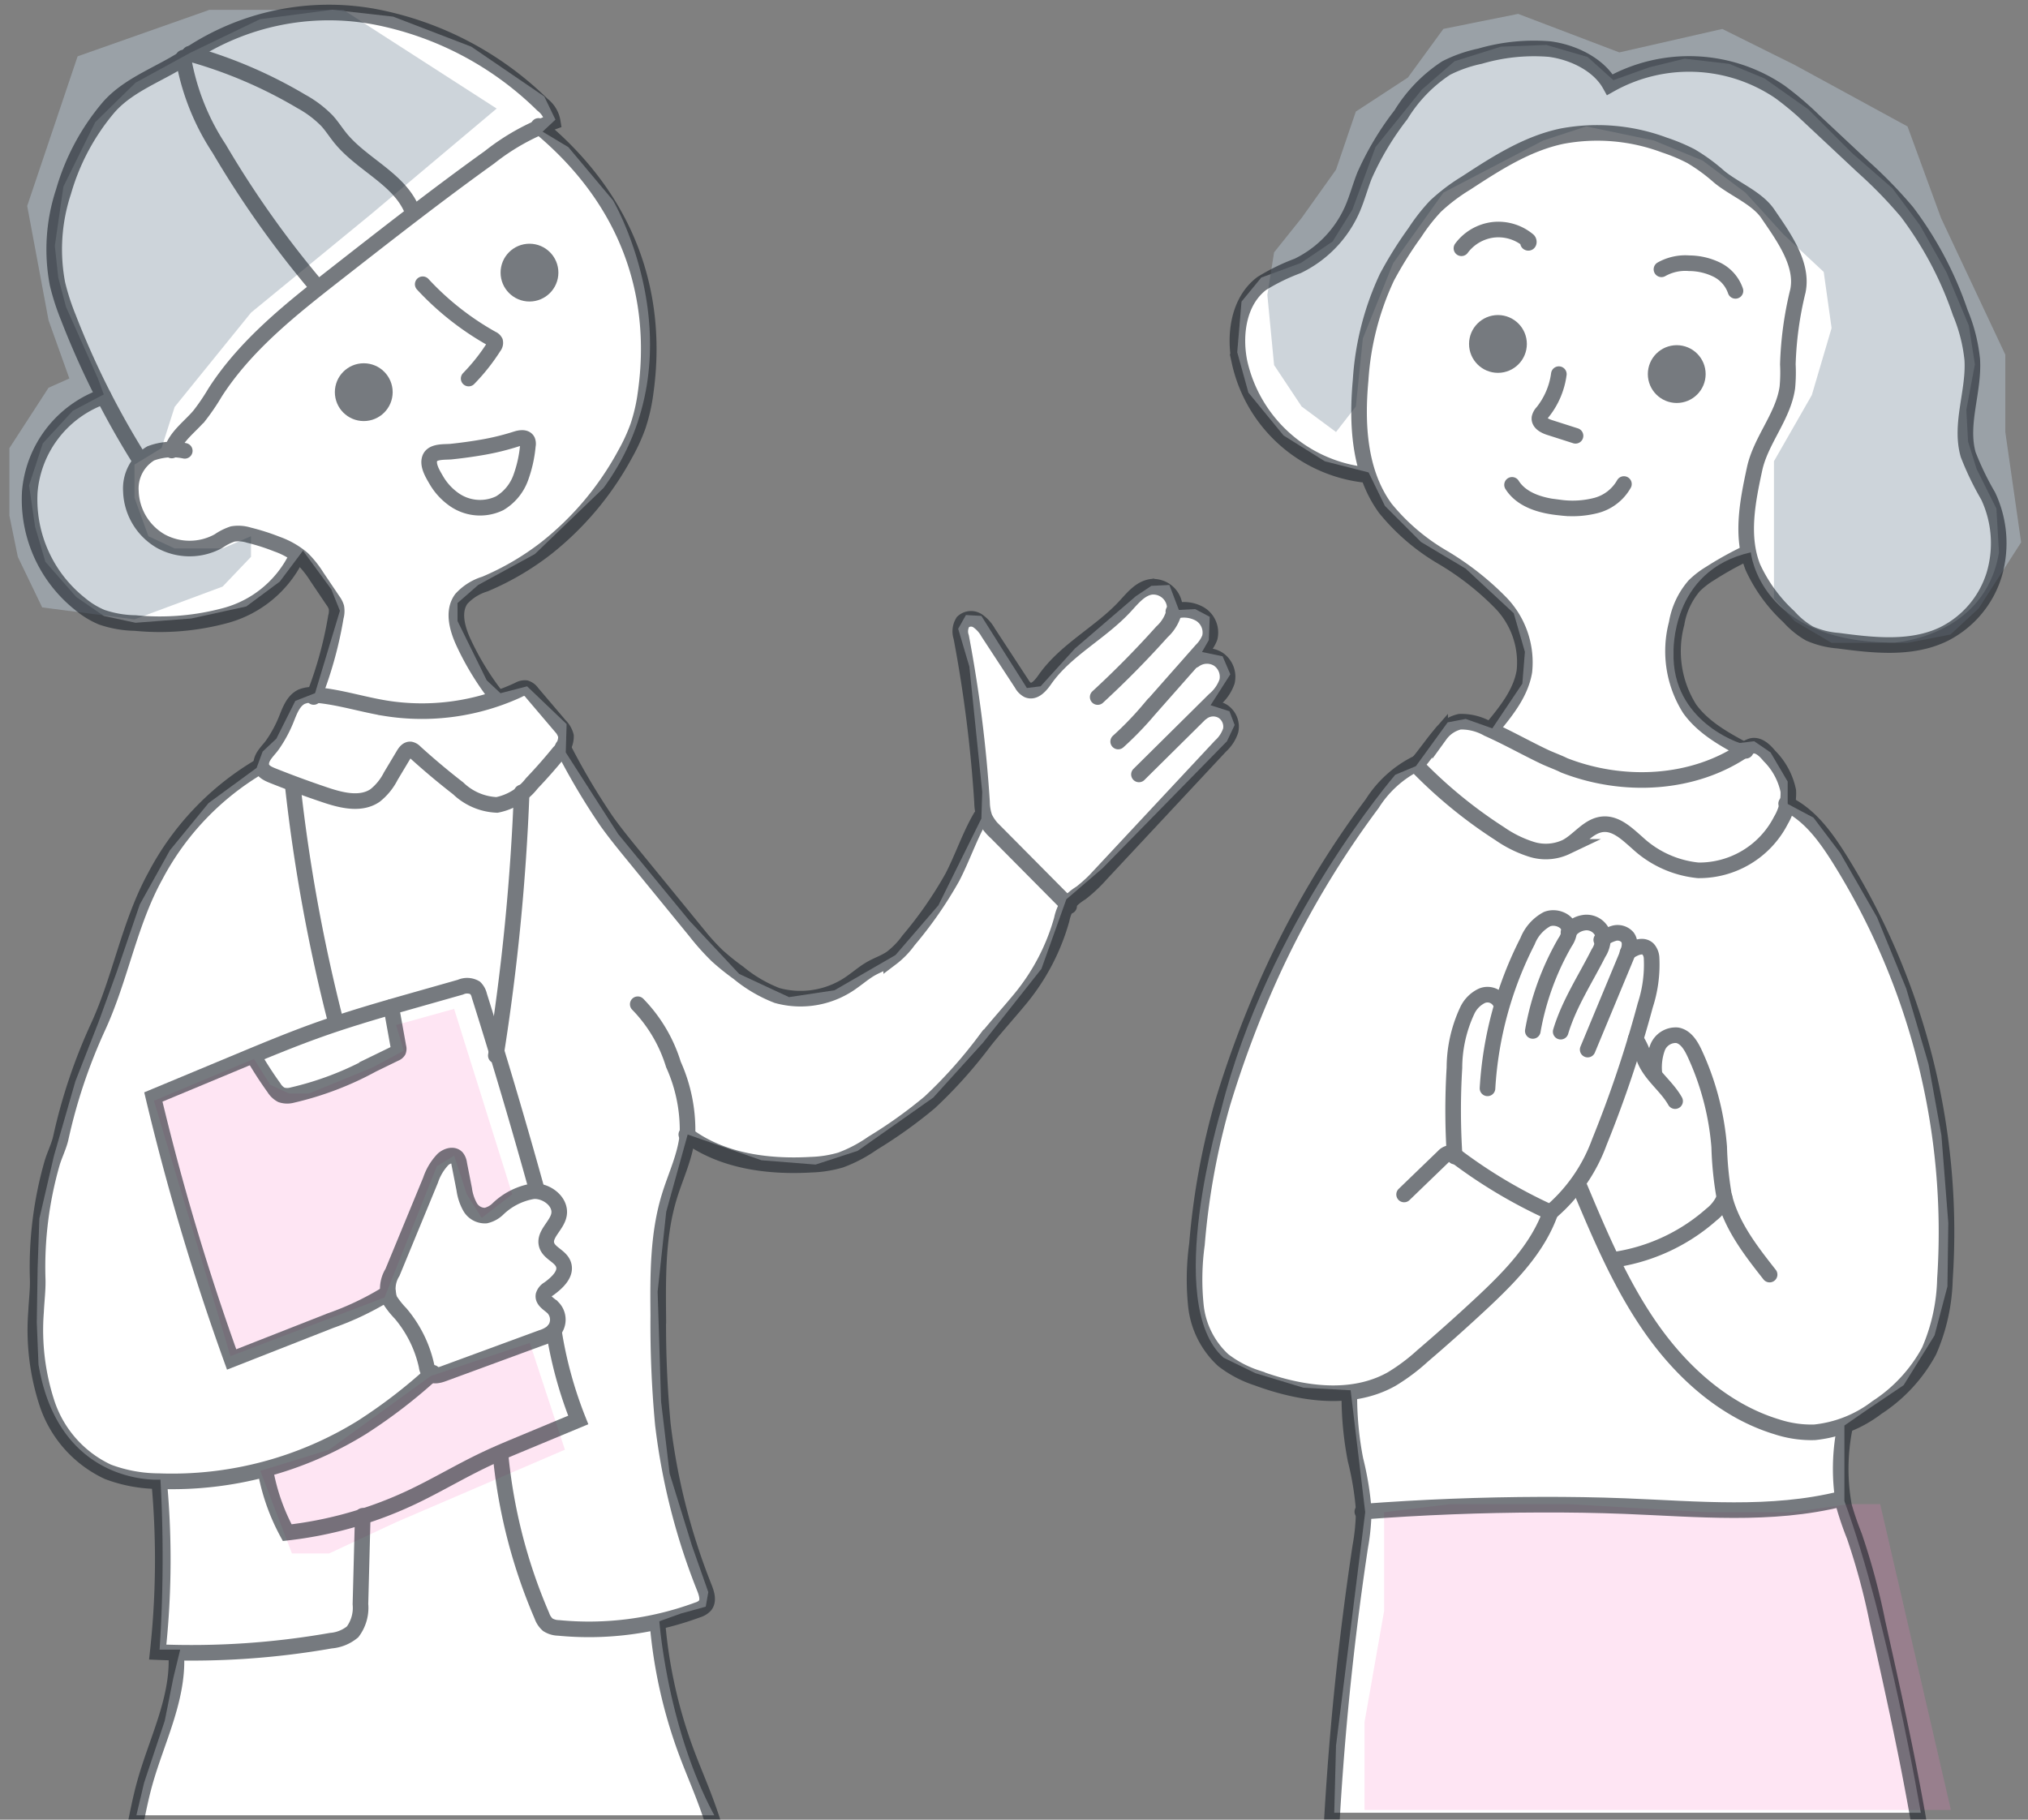
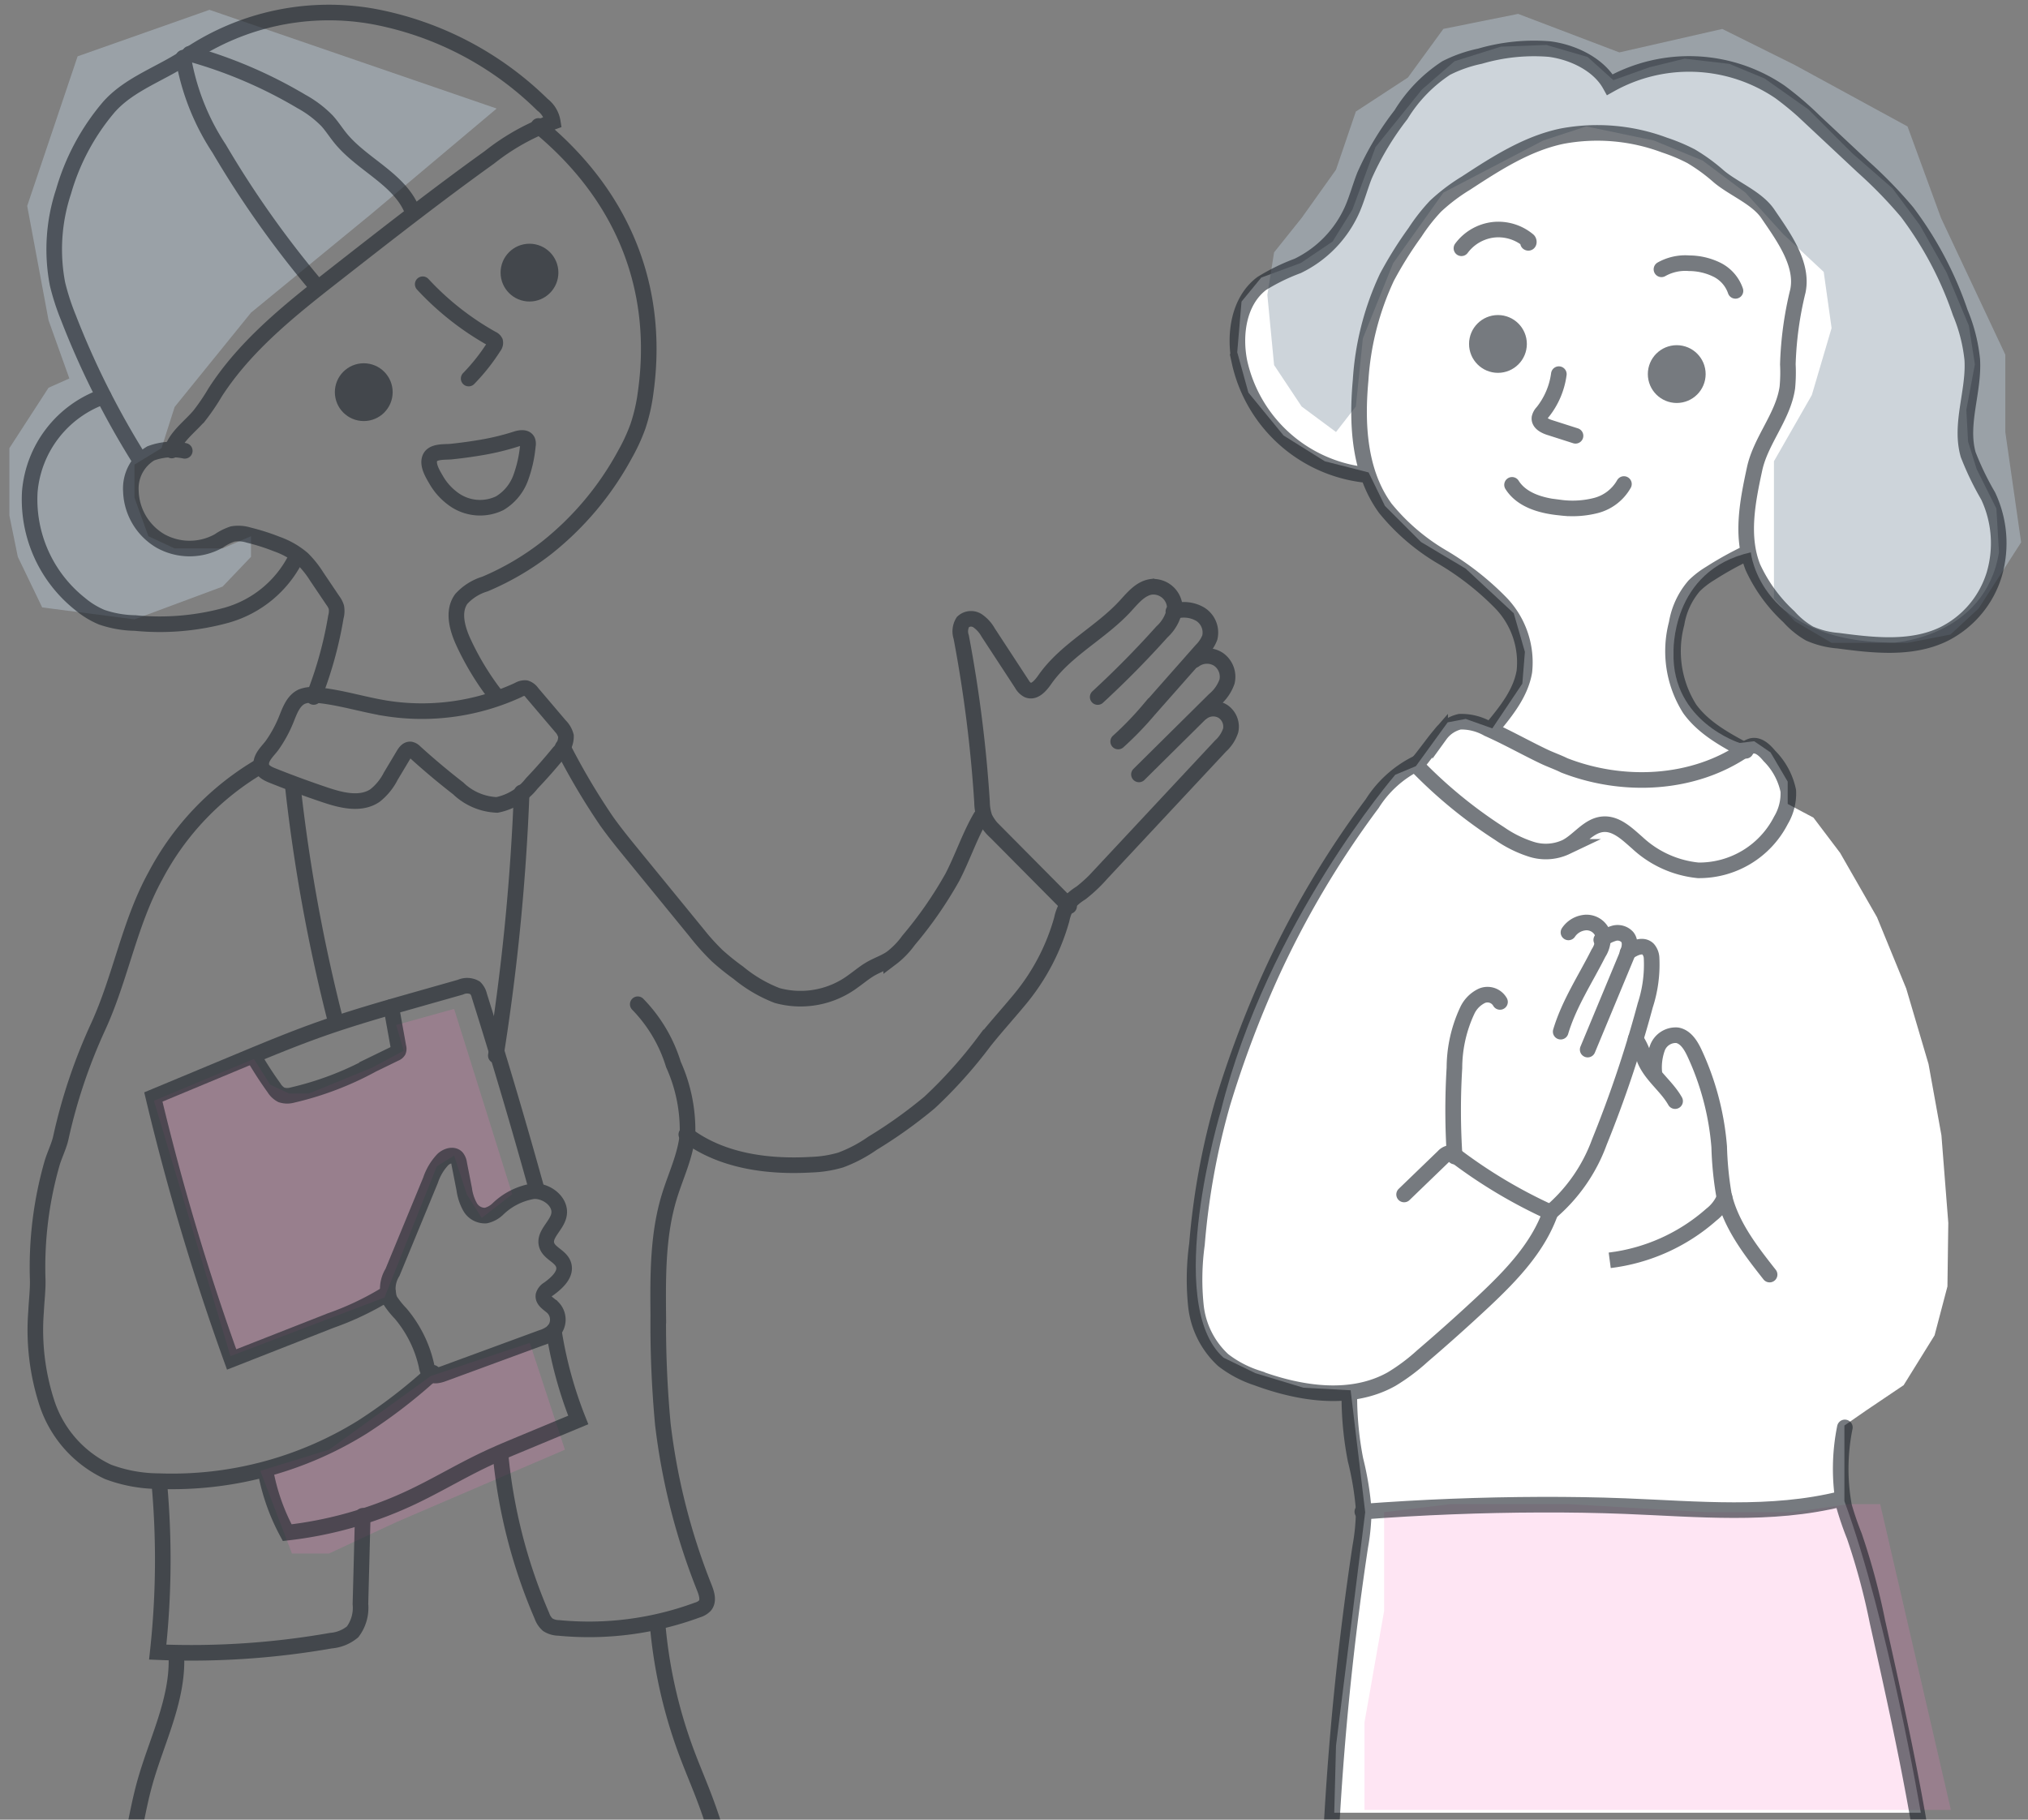
<svg xmlns="http://www.w3.org/2000/svg" width="195" height="175">
  <rect width="100%" height="100%" fill="#808080" stroke="none" />
  <defs>
    <clipPath id="a">
      <path transform="translate(15 1)" fill="#fff" d="M0 0h195v175H0z" />
    </clipPath>
  </defs>
-   <path fill="none" d="M1 0h194v175H1z" />
  <g fill="#fff">
-     <path data-name="パス 2186" d="M68.684 174.581H13.115l.743-3.138 1.982-5.945.826-4.128.66-2.725h-1.981a133.8 133.8 0 00.082-16.348s-9.743.742-11.725-11.065l-.165-4.045.083-5.285.165-4.706 1.4-6.028 2.064-7.183 2.229-5.7 1.738-4.786 2.23-6.523 2.889-5.2 3.716-4.541 4.624-3.386.578-1.569 1.321-1.241 1.82-3.632 1.9-.743 2.39-7.925-.826-2.064-2.724-3.718-2.23 2.973-3.22 2.394L18.4 59.48l-5.367.413-3.055-.66-2.643-1.817-2.972-3.385-.991-3.386-.578-3.963 1.321-4.043 2.89-3.137 2.973-1.569-.578-1.569-3.055-6.856-.743-2.807-.331-3.055.826-5.7 3.055-6.192 3.881-3.8 5.284-2.889 6.688-3.218 6.936-.908 5.862.661 7.514 2.89 7.018 4.789 1.074 2.229-1.239 1.156 2.477 1.486 4.294 5.119s8.587 14.615-.908 27.661l-6.606 6.358-5.449 2.972-1.984 1.734v1.734l2.807 5.7 1.321 1.239 2.56-.661 3.8 3.633-.082 2.725 5.036 7.844 6.853 8.339 4.789 5.12 4.789 2.229 4.377-.66 5.862-3.386 4.128-4.789 4.129-8.339.082-2.56-1.238-12.058-1.074-3.633.744-1.321 1.486.083 1.816 2.89 2.56 4.045 1.321-.165 3.3-3.633 5.862-5.036 1.486-.991 1.734-.083.909 2.4 1.568-.083 1.4.743-.082 2.23-.661 1.155 1.982.413.743 1.734-1.9 2.973 1.816.578.5 1.321-.744 1.569-11.972 12.22-3.468 2.972-2.394 6.688-5.615 7.1-4.789 5.285-7.266 5.119-4.046 1.321-5.2-.413-7.1-2.477-2.063 7.431-.826 7.679.331 10.569.825 6.936 2.147 6.935 1.569 4.459-.248 1.4-2.394.66-2.064.743s.743 10.239 5.284 18.661" />
    <path data-name="パス 2187" d="M128.294 174.333h56.4s-3.137-18.495-7.348-29.972v-7.266l2.147-1.487 3.55-2.394 2.972-4.789 1.239-4.707.083-6.11-.661-8.422-1.239-6.853-2.146-7.266-2.808-6.853-3.55-6.193-2.56-3.385-2.479-1.321v-2.147l-1.651-2.807-1.569-1.074-1.4.165s-6.523-2.064-6.357-8.669c0 0-.331-7.927 7.431-9.661 0 0 .825 8.753 13.871 8.67 0 0 8.67-.578 9.991-8.67l-.248-4.211-1.9-3.8-.825-2.642-.165-3.055.822-4.375-.578-3.716-2.147-5.119-2.559-4.541-2.642-3.551-3.881-3.385-4.211-4.211-4.211-2.973-3.385-1.4-4.294-.5-3.385.826-3.468 1.24-2.477-2.229-3.962-1.156-4.376.165-4.458 1.4-3.138 2.725-4.459 5.532-2.229 6.027-1.9 3.055-3.055 2.065-3.8 1.4-1.9 2.312-.413 4.872 1.073 3.88 3.385 4.129 3.964 2.477 4.211 1.073 1.569 3.221 3.467 3.467 4.294 2.56 4.624 4.294 1.073 3.715-.247 3.055-2.885 4.301-2.56-.908-1.734.33-3.055 4.211-1.982.826s-12.3 14.284-16.761 32.284c0 0-5.615 18.578.248 23.78l3.055 1.486 4.624 1.4 4.541.247 1.4 11.725-2.807 22.459z" />
  </g>
  <path data-name="color" d="M133.089 145.432l6.353-.777h11.418l13.26.777h8.168l5.484-.777h3.015l6.8 29.412h-56.383v-8.438l1.885-10.705z" fill="#fd7fc3" opacity=".2" />
  <path data-name="color" d="M155.704 5.04l9.9-2.256 6.955 3.458 10.856 5.918 3.219 8.8 6.184 13.147v7.44l1.521 10.61-4.08 6.352-2.712 2.513-4.132.8h-7.3l-3.551-2.085-1.993-2.17V44.361l3.643-6.369 1.9-6.443-.757-5.4-3.883-3.625-3.645-4-4.117-3.083-4.685-1.93-6.506-1.356-4.135 1.356-9.6 5.013-4.83 6.787-2.911 7.228-.676 6.555-1.906 2.452-3.306-2.452-2.649-3.986-.648-6.751.648-4.089 2.649-3.308 3.306-4.642 1.906-5.59 5.009-3.274 3.408-4.675 7.186-1.445z" fill="#abb7c1" opacity=".6" />
  <path data-name="color" d="M50.942 129.15l3.376 10.27-16.166 6.945-6.511 3.037h-3.57l-3.039-7.949 6.609-2.032 9.789-7.093zm-1.689-14.297l-5.589-17.827-5.573 1.551.732 2.469-3.031 1.629-6.09 2.492h-1.9l-1.82-.845-1.565-2.482-9.615 4.02 7.359 24.557 14.81-5.635 5.03-12.619 1.667-1.027 1.214 3.714 1.437 2.278z" fill="#fd7fc3" opacity=".2" />
-   <path data-name="color" d="M47.756 10.44L35.692 20.586l-11.554 9.479-7.345 9.071-1.263 3.96-2.6 1.586v3.182l1.338 3.705 2.522 1.174h4.615l2.73-1.174v1.982l-2.73 2.862-8.474 3.153-8.874-1.149-2.343-4.866-.811-3.968v-6.484l3.766-5.81 2-.891-2-5.593-2.053-11L7.463 5.417 20.14.945h12.868z" fill="#abb7c1" opacity=".6" />
+   <path data-name="color" d="M47.756 10.44L35.692 20.586l-11.554 9.479-7.345 9.071-1.263 3.96-2.6 1.586v3.182l1.338 3.705 2.522 1.174h4.615l2.73-1.174v1.982l-2.73 2.862-8.474 3.153-8.874-1.149-2.343-4.866-.811-3.968v-6.484l3.766-5.81 2-.891-2-5.593-2.053-11L7.463 5.417 20.14.945z" fill="#abb7c1" opacity=".6" />
  <g transform="translate(-15 -1)" clip-path="url(#a)">
    <g transform="translate(17.823 2.228)" opacity=".6" stroke="#1a2229" stroke-linecap="round" stroke-miterlimit="10" stroke-width="1.5">
      <path data-name="パス 1" d="M140.685 68.757c1.335-1.618 2.721-3.341 3.067-5.411a8.239 8.239 0 00-2.265-6.592 27.178 27.178 0 00-5.66-4.423 20.249 20.249 0 01-5.439-4.667c-2.525-3.457-2.773-8.066-2.383-12.328a27.34 27.34 0 012.53-9.9 37.423 37.423 0 012.694-4.309 17.876 17.876 0 011.979-2.526 17.809 17.809 0 012.932-2.22c2.894-1.891 5.878-3.821 9.265-4.519a18.423 18.423 0 019.828.864 17.309 17.309 0 012.552 1.072 17.457 17.457 0 012.688 1.965c1.424 1.186 3.647 2.039 4.688 3.572 1.494 2.2 3.434 4.828 2.888 7.433a33.688 33.688 0 00-.963 7.042 15.5 15.5 0 01-.047 2.221c-.39 2.781-2.557 5.088-3.151 7.833-.677 3.131-1.339 6.482-.164 9.462a14.968 14.968 0 003.463 4.757 7.965 7.965 0 001.975 1.613 8.354 8.354 0 002.751.69c3.4.451 7.03.869 10.127-.61a9.522 9.522 0 004.885-5.746 10.649 10.649 0 00-.581-7.564 27.79 27.79 0 01-1.917-3.972c-.84-2.949.577-6.071.391-9.132a15.884 15.884 0 00-1.159-4.539 34.447 34.447 0 00-5.112-9.657 43.211 43.211 0 00-4.239-4.359l-4.728-4.427a30.413 30.413 0 00-3.259-2.775 15.537 15.537 0 00-16.345-.69c-1.094-1.968-3.58-3.135-5.812-3.424a18.465 18.465 0 00-6.679.685 13.028 13.028 0 00-3.25 1.138 14.209 14.209 0 00-4.347 4.487 28.076 28.076 0 00-3.506 5.852c-.426 1.078-.719 2.206-1.184 3.267a10.962 10.962 0 01-5.248 5.427 19.187 19.187 0 00-3.448 1.686c-2.2 1.664-2.678 4.837-2.143 7.54a13.952 13.952 0 0012.079 10.867" fill="none" />
      <path data-name="パス 2" d="M137.7 22.648a4.478 4.478 0 013.042-1.774 4.481 4.481 0 013.374 1.009c.092.077.082.3-.015.231" fill="none" />
      <path data-name="パス 3" d="M156.933 24.672a4.681 4.681 0 012.663-.584 6.117 6.117 0 012.675.626 3.554 3.554 0 011.778 2.031" fill="none" />
      <path data-name="パス 4" d="M147.066 34.754a7.421 7.421 0 01-1.564 3.661 1.146 1.146 0 00-.3.538c-.062.484.5.781.967.93l2.5.8" fill="none" />
      <path data-name="パス 5" d="M142.566 45.401c.945 1.5 2.875 2.022 4.641 2.19a9.107 9.107 0 003.443-.209 4.338 4.338 0 002.674-2.06" fill="none" />
      <circle data-name="楕円形 1" cx="2.029" cy="2.029" r="2.029" transform="translate(156.373 32.719)" fill="#1a2229" />
      <circle data-name="楕円形 2" cx="2.029" cy="2.029" r="2.029" transform="translate(139.182 29.821)" fill="#1a2229" />
      <circle data-name="楕円形 3" cx="2.029" cy="2.029" r="2.029" transform="translate(46.06 22.961)" fill="#1a2229" />
      <circle data-name="楕円形 4" cx="2.029" cy="2.029" r="2.029" transform="translate(30.125 34.458)" fill="#1a2229" />
      <path data-name="パス 6" d="M165.222 51.925a32.38 32.38 0 00-3.608 2 8.26 8.26 0 00-1.523 1.175 7.39 7.39 0 00-1.7 3.634 10.382 10.382 0 001.252 8.2c1.322 1.844 3.4 2.974 5.4 4.042" fill="none" />
      <path data-name="パス 7" d="M147.588 72.381c5.641 2.2 12.4 1.9 17.385-1.531a1.966 1.966 0 01.637-.338c.666-.158 1.258.425 1.695.953a6.661 6.661 0 011.824 3.37 5.034 5.034 0 01-.706 2.825 8.829 8.829 0 01-7.962 4.813 10.025 10.025 0 01-5.85-2.648c-.971-.846-2.017-1.888-3.3-1.783-1.4.114-2.289 1.521-3.527 2.176a4.593 4.593 0 01-3.339.237 11.355 11.355 0 01-3.065-1.51 44.994 44.994 0 01-7.67-6.22.673.673 0 01-.177-.246c-.1-.3.214-.6.378-.814l.626-.815c.365-.476.721-.963 1.115-1.417a3.228 3.228 0 011.891-1.253 5.174 5.174 0 012.7.678c1.173.52 2.31 1.114 3.45 1.7.638.328 1.277.654 1.924.963s1.335.543 1.971.86z" fill="none" />
      <path data-name="パス 8" d="M137.05 109.998a67.3 67.3 0 01-.024-8.526 13.074 13.074 0 011.229-5.5 2.947 2.947 0 011.4-1.427 1.382 1.382 0 011.753.584" fill="none" />
-       <path data-name="パス 9" d="M140.206 103.439a35.615 35.615 0 013.856-14.161 4.091 4.091 0 011.865-2.109c.889-.36 2.163.185 2.145 1.144a2.323 2.323 0 01-.41 1.076 26.1 26.1 0 00-3.1 8.53" fill="none" />
      <path data-name="パス 10" d="M147.991 88.443a2.164 2.164 0 011.416-.922 1.668 1.668 0 011.842.949 2.583 2.583 0 01-.371 1.963c-1.258 2.5-2.835 4.873-3.635 7.556" fill="none" />
      <path data-name="パス 11" d="M151.144 89.16a3.712 3.712 0 011.236-.634 1.263 1.263 0 011.272.367c.4.513.163 1.251-.086 1.851l-3.728 8.968" fill="none" />
      <path data-name="パス 12" d="M153.666 90.392c.591-.438 1.464-.857 1.987-.339a1.423 1.423 0 01.331.889 12.624 12.624 0 01-.61 4.516 112.851 112.851 0 01-4.409 13.14 16.132 16.132 0 01-4.709 6.771" fill="none" />
      <path data-name="パス 13" d="M132.187 113.646l3.781-3.649a1.014 1.014 0 01.451-.3 1.038 1.038 0 01.8.3 48.261 48.261 0 009.041 5.372c-1.19 3.369-3.764 6.044-6.365 8.494a176.455 176.455 0 01-5.949 5.324 18.674 18.674 0 01-2.957 2.212c-3.885 2.184-8.764 1.435-12.944-.108a10.66 10.66 0 01-3.26-1.721 8.307 8.307 0 01-2.615-5.2 24.729 24.729 0 01.1-5.933 69.948 69.948 0 012.464-13.563 101.275 101.275 0 014.628-12.321 89.81 89.81 0 019.761-16.5 10.682 10.682 0 014.261-3.859" fill="none" />
      <path data-name="パス 14" d="M154.449 98.69a6.64 6.64 0 01.878 2.007c.63 1.524 2.108 2.534 2.918 3.971" fill="none" />
      <path data-name="パス 15" d="M156.24 101.869a5.507 5.507 0 01.318-2.351 1.877 1.877 0 011.881-1.185c.823.141 1.323.968 1.676 1.725a26.348 26.348 0 012.37 9.009 32.388 32.388 0 00.446 4.578c.654 2.912 2.554 5.361 4.4 7.705" fill="none" />
-       <path data-name="パス 16" d="M149.09 112.989c1.992 4.741 4.009 9.525 6.986 13.716s7.041 7.8 11.962 9.29a10.692 10.692 0 003.611.524 11.813 11.813 0 006-2.385 14.936 14.936 0 005.009-5.415 18.323 18.323 0 001.532-6.935 67.752 67.752 0 00-10.184-40.485c-1.316-2.089-2.848-4.194-5.083-5.245" fill="none" />
      <path data-name="パス 17" d="M162.997 113.919a4.053 4.053 0 01-1.266 1.664 18.067 18.067 0 01-9.766 4.394l.542-.077" fill="none" />
      <path data-name="パス 18" d="M126.922 133.144a31.737 31.737 0 00.591 6.02 28.871 28.871 0 01.791 4.832 20.544 20.544 0 01-.333 3.517 284.269 284.269 0 00-3.166 45.536" fill="none" />
      <path data-name="パス 19" d="M174.568 136.048a20.044 20.044 0 00-.076 7.567 29.013 29.013 0 00.991 2.888 65.076 65.076 0 012.217 8.227c2.879 12.893 5.77 25.886 6.078 39.093" fill="none" />
      <path data-name="パス 20" d="M128.17 144.154q8.563-.649 17.159-.675c2.7-.008 5.4.031 8.1.137 6.95.274 14.026.989 20.776-.691" fill="none" />
      <path data-name="パス 21" d="M48.959 10.884c8.792 7.246 11.6 16.456 10.294 25.676a17.042 17.042 0 01-.737 3.215 17.642 17.642 0 01-1.232 2.674 29.208 29.208 0 01-7.564 9.023 26.167 26.167 0 01-5.918 3.469 5.044 5.044 0 00-2.267 1.428c-.877 1.206-.39 2.9.242 4.25a26.7 26.7 0 003.007 4.956" fill="none" />
      <path data-name="パス 22" d="M14.943 42.129a5.845 5.845 0 00-3.271.246 3.919 3.919 0 00-1.909 3.628 5.761 5.761 0 002.852 4.8 5.761 5.761 0 005.587 0 5.306 5.306 0 011.349-.678 3.337 3.337 0 011.544.11 20.9 20.9 0 012.722.868 7.759 7.759 0 012.448 1.406 9.534 9.534 0 011.374 1.726l1.551 2.3a2.094 2.094 0 01.331.637 2.1 2.1 0 01-.047.928 37.758 37.758 0 01-2.136 7.7" fill="none" />
      <path data-name="パス 23" d="M24.683 68.001c.348-.858.679-1.849 1.52-2.235a2.923 2.923 0 011.5-.143c2.215.215 4.356.906 6.553 1.263a22.084 22.084 0 0012.789-1.773 1.166 1.166 0 01.7-.165 1.135 1.135 0 01.58.438l2.7 3.176a2.144 2.144 0 01.573.992 2.123 2.123 0 01-.66 1.573q-1.253 1.542-2.625 2.982a5.61 5.61 0 01-3.35 2.073 5.7 5.7 0 01-3.732-1.594q-2.147-1.664-4.159-3.493a.8.8 0 00-.425-.248c-.3-.031-.515.26-.667.515l-1.233 2.062a5.578 5.578 0 01-1.51 1.854c-1.369.93-3.212.474-4.781-.053q-2.509-.842-4.968-1.821c-.566-.225-1.236-.5-1.194-1.226.039-.691.711-1.244 1.083-1.776a12.255 12.255 0 001.306-2.401z" fill="none" />
      <path data-name="パス 24" d="M37.823 26.108a27.07 27.07 0 006.674 5.251.581.581 0 01.294.268.575.575 0 01-.127.487 18.821 18.821 0 01-2.424 3.063" fill="none" />
      <path data-name="パス 25" d="M46.801 40.997c.386-.126.92-.208 1.1.157a.836.836 0 01.034.472 12.22 12.22 0 01-.7 3.121 4.734 4.734 0 01-2.008 2.42 4.34 4.34 0 01-4.495-.434 5.9 5.9 0 01-1.627-1.83c-.314-.54-.847-1.4-.6-2.056.268-.717 1.464-.579 2.068-.645a44.218 44.218 0 002.969-.41 24.078 24.078 0 003.259-.795z" fill="none" />
      <path data-name="パス 26" d="M25.617 52.461a10.709 10.709 0 01-6.648 5.476 24.217 24.217 0 01-8.791.753 10.418 10.418 0 01-3.216-.559 8.088 8.088 0 01-2.078-1.27A12.836 12.836 0 01.041 46.073a10.654 10.654 0 017.1-9.177" fill="none" />
      <path data-name="パス 27" d="M13.689 42.096c.443-1.381 1.744-2.269 2.678-3.378a20.737 20.737 0 001.488-2.193c2.957-4.6 7.346-8.056 11.651-11.424 4.86-3.8 9.722-7.605 14.735-11.2a21.618 21.618 0 016.088-3.4 2.587 2.587 0 00-.99-1.655A31.368 31.368 0 0033.097.36a24.223 24.223 0 00-17.754 3.7c-2.526 1.763-5.709 2.722-7.731 5.045a21.868 21.868 0 00-4.324 8.087 17.689 17.689 0 00-.582 8.89 22.642 22.642 0 001.038 3.212 80.608 80.608 0 006.857 13.673" fill="none" />
      <path data-name="パス 28" d="M14.799 4.318a22.783 22.783 0 003.45 8.75 95.729 95.729 0 009.484 13.366" fill="none" />
      <path data-name="パス 29" d="M15.418 3.939A44.207 44.207 0 0126.162 8.53a10.449 10.449 0 012.466 1.865c.471.52.846 1.119 1.289 1.663 2.117 2.6 5.792 3.969 6.95 7.114" fill="none" />
      <path data-name="パス 30" d="M38.578 112.267a5.3 5.3 0 011.2-2c.368-.331.989-.531 1.324-.167a1.164 1.164 0 01.231.586l.482 2.458a4.828 4.828 0 00.565 1.709 1.642 1.642 0 001.506.823 2.433 2.433 0 001.144-.615 6.367 6.367 0 013.444-1.733c1.306-.067 2.736 1.072 2.436 2.344-.241 1.027-1.477 1.838-1.163 2.845.244.78 1.3 1.052 1.594 1.814.365.934-.593 1.811-1.406 2.4a1.067 1.067 0 00-.5.6c-.1.524.533.84.919 1.209a1.652 1.652 0 01-.033 2.321 3.185 3.185 0 01-1.073.559l-9.435 3.468c-.432.158-.972.3-1.309-.015a1.343 1.343 0 01-.31-.728 11.59 11.59 0 00-1.387-3.5 11.749 11.749 0 00-1.11-1.553 8.3 8.3 0 01-1.033-1.3 2.983 2.983 0 01.253-2.654l1.728-4.188z" fill="none" />
      <path data-name="パス 31" d="M48.794 113.195q-2.6-9.381-5.527-18.67a1.522 1.522 0 00-.408-.754 1.553 1.553 0 00-1.408-.062l-4.053 1.15c-3.13.888-6.263 1.777-9.332 2.86-2.718.959-5.382 2.068-8.043 3.177l-8.1 3.375a234.367 234.367 0 007.527 25.242l9.528-3.742a27.9 27.9 0 005.523-2.652" fill="none" />
      <path data-name="パス 32" d="M34.796 95.615l.695 3.856a.6.6 0 01-.013.379.6.6 0 01-.3.238l-2.2 1.072a30.274 30.274 0 01-7.716 2.933 1.794 1.794 0 01-1.03-.027 1.852 1.852 0 01-.709-.678 36.041 36.041 0 01-1.98-3.065" fill="none" />
      <path data-name="パス 33" d="M47.339 74.981a212.743 212.743 0 01-2.486 25.308" fill="none" />
      <path data-name="パス 34" d="M25.336 74.406a163.141 163.141 0 004.16 22.758" fill="none" />
      <path data-name="パス 35" d="M58.499 95.351a14.258 14.258 0 013.429 5.787 15.342 15.342 0 011.356 6.713c-.186 2.065-1.128 3.975-1.737 5.958-1.133 3.688-1.11 7.619-1.075 11.477a104.123 104.123 0 00.441 10.457 62.053 62.053 0 004.008 15.764c.213.548.417 1.225.041 1.677a1.6 1.6 0 01-.71.419 30.191 30.191 0 01-13.371 1.726 2 2 0 01-1.035-.305 2.03 2.03 0 01-.562-.853 51.38 51.38 0 01-3.993-15.661" fill="none" />
      <path data-name="パス 36" d="M38.803 130.79a50.4 50.4 0 01-6.8 5.238 34.688 34.688 0 01-19.587 5.188 14 14 0 01-4.869-.9 11.131 11.131 0 01-5.829-6.525 22.633 22.633 0 01-1.073-8.874c.043-.987.188-2.137.156-3.125a36.261 36.261 0 011.379-11.135c.218-.76.671-1.667.841-2.44a52.557 52.557 0 013.58-10.678c2.181-4.74 3-9.96 5.516-14.531a26.609 26.609 0 0110.1-10.567" fill="none" />
      <path data-name="パス 37" d="M50.427 126.726a39.7 39.7 0 002.35 8.607l-5.466 2.275c-1.146.477-2.291.953-3.412 1.484-2.472 1.167-4.817 2.59-7.294 3.748a38.055 38.055 0 01-11.812 3.331 19.89 19.89 0 01-2.1-6.015" fill="none" />
      <path data-name="パス 38" d="M32.057 144.547l-.222 8.492a3.848 3.848 0 01-.752 2.669 3.736 3.736 0 01-2.094.849 77.4 77.4 0 01-16.646 1.1 81.53 81.53 0 00.148-16.3" fill="none" />
      <path data-name="パス 39" d="M14.139 158.084c.151 4.206-1.919 8.127-3.045 12.182-.576 2.072-.908 4.2-1.393 6.3a43.945 43.945 0 01-2.712 8.048 9.1 9.1 0 00-1.214 4.4" fill="none" />
      <path data-name="パス 40" d="M70.204 189.096l-3.26-11.1c-.58-1.975-1.161-3.952-1.875-5.883-.605-1.642-1.306-3.246-1.915-4.887a46.826 46.826 0 01-2.756-12.34" fill="none" />
      <path data-name="パス 41" d="M99.978 85.916l-7.039-7.1a4.6 4.6 0 01-1.079-1.418 4.666 4.666 0 01-.256-1.489 129.48 129.48 0 00-2-15.863 1.714 1.714 0 01.162-1.456 1.148 1.148 0 011.412-.115 3.367 3.367 0 011.019 1.132l3.226 4.933a1.44 1.44 0 00.584.594c.642.271 1.236-.435 1.635-1.006 2-2.867 5.352-4.481 7.722-7.052.724-.786 1.46-1.721 2.519-1.869a2.076 2.076 0 012.258 2.076 3.933 3.933 0 01-1.237 2.256q-2.936 3.281-6.18 6.268" fill="none" />
      <path data-name="パス 42" d="M110.001 57.587a3.132 3.132 0 012.554.237 2.078 2.078 0 01.947 2.27 3.455 3.455 0 01-.794 1.205l-5.064 5.735a31.4 31.4 0 01-2.95 3.051" fill="none" />
      <path data-name="パス 43" d="M112.011 62.259a2.046 2.046 0 012.31-.09 2.045 2.045 0 01.839 2.154 4.016 4.016 0 01-1.221 1.749l-7.247 7.177" fill="none" />
      <path data-name="パス 44" d="M112.798 67.259a1.768 1.768 0 011.975-.066 1.768 1.768 0 01.737 1.833 3.469 3.469 0 01-.97 1.49l-11.454 12.27a14.547 14.547 0 01-1.965 1.859 5.553 5.553 0 00-1.247 1.041 4.442 4.442 0 00-.606 1.508 20.791 20.791 0 01-3.95 7.588c-1.122 1.364-2.391 2.757-3.49 4.14a44.689 44.689 0 01-5.252 5.862 44.744 44.744 0 01-5.5 3.934 13.514 13.514 0 01-3.067 1.615 11.315 11.315 0 01-2.84.449c-4.2.244-8.651-.359-12-2.9" fill="none" />
      <path data-name="パス 45" d="M51.289 70.615a64.924 64.924 0 004.22 7.136c.824 1.156 1.724 2.256 2.622 3.355l5.925 7.253a23.437 23.437 0 002.081 2.327 23.39 23.39 0 002.032 1.634 13.435 13.435 0 003.728 2.191 8.472 8.472 0 007.35-1.4c.553-.391 1.072-.835 1.659-1.172.64-.367 1.354-.6 1.964-1.017a7.888 7.888 0 001.655-1.7 38.6 38.6 0 004.22-6.073c.988-1.9 1.656-3.96 2.733-5.811" fill="none" />
    </g>
  </g>
</svg>